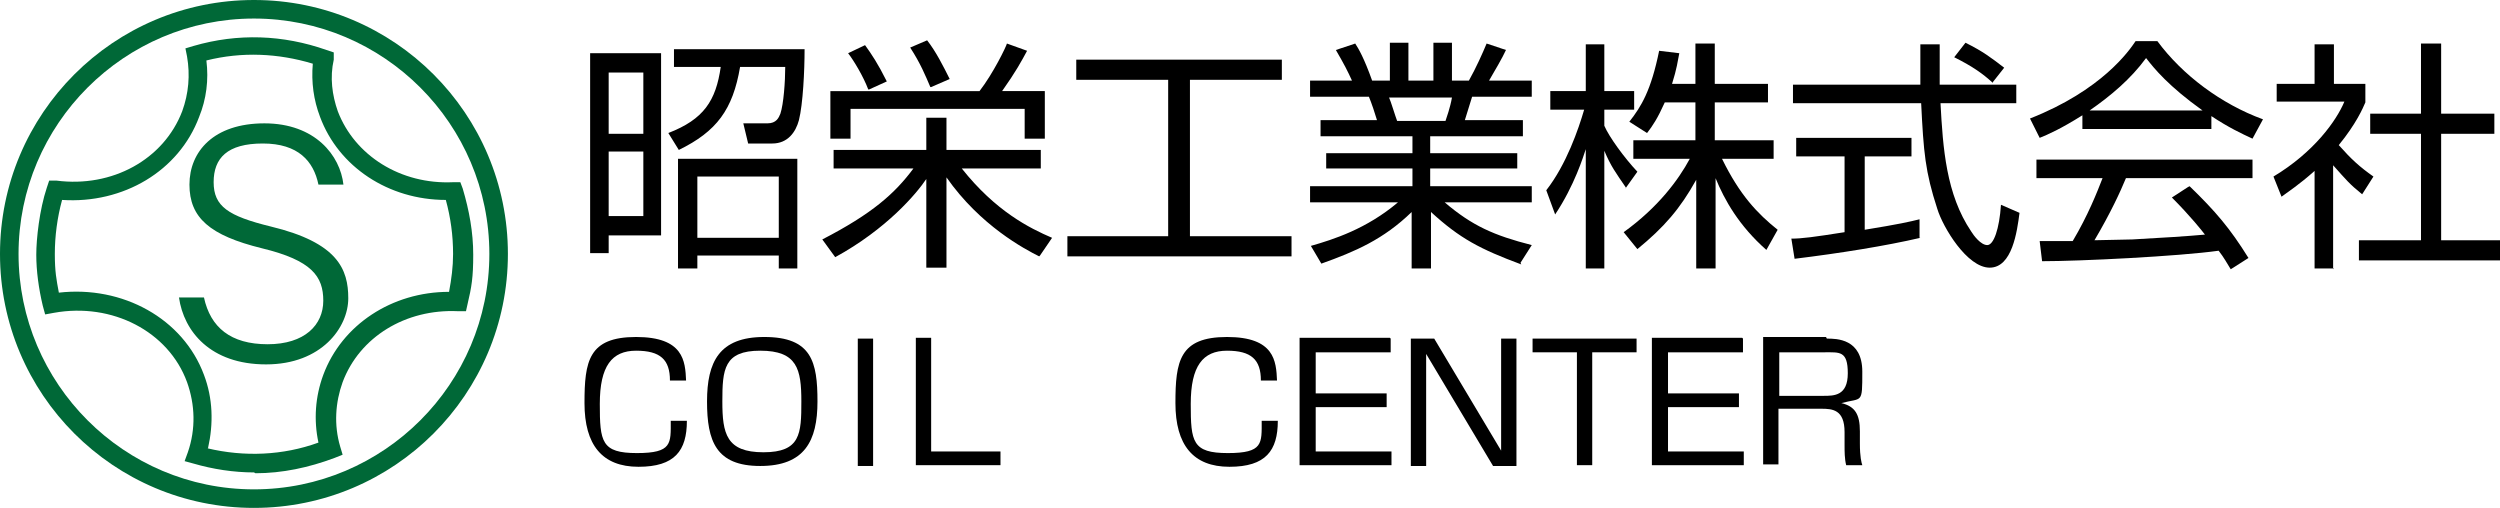
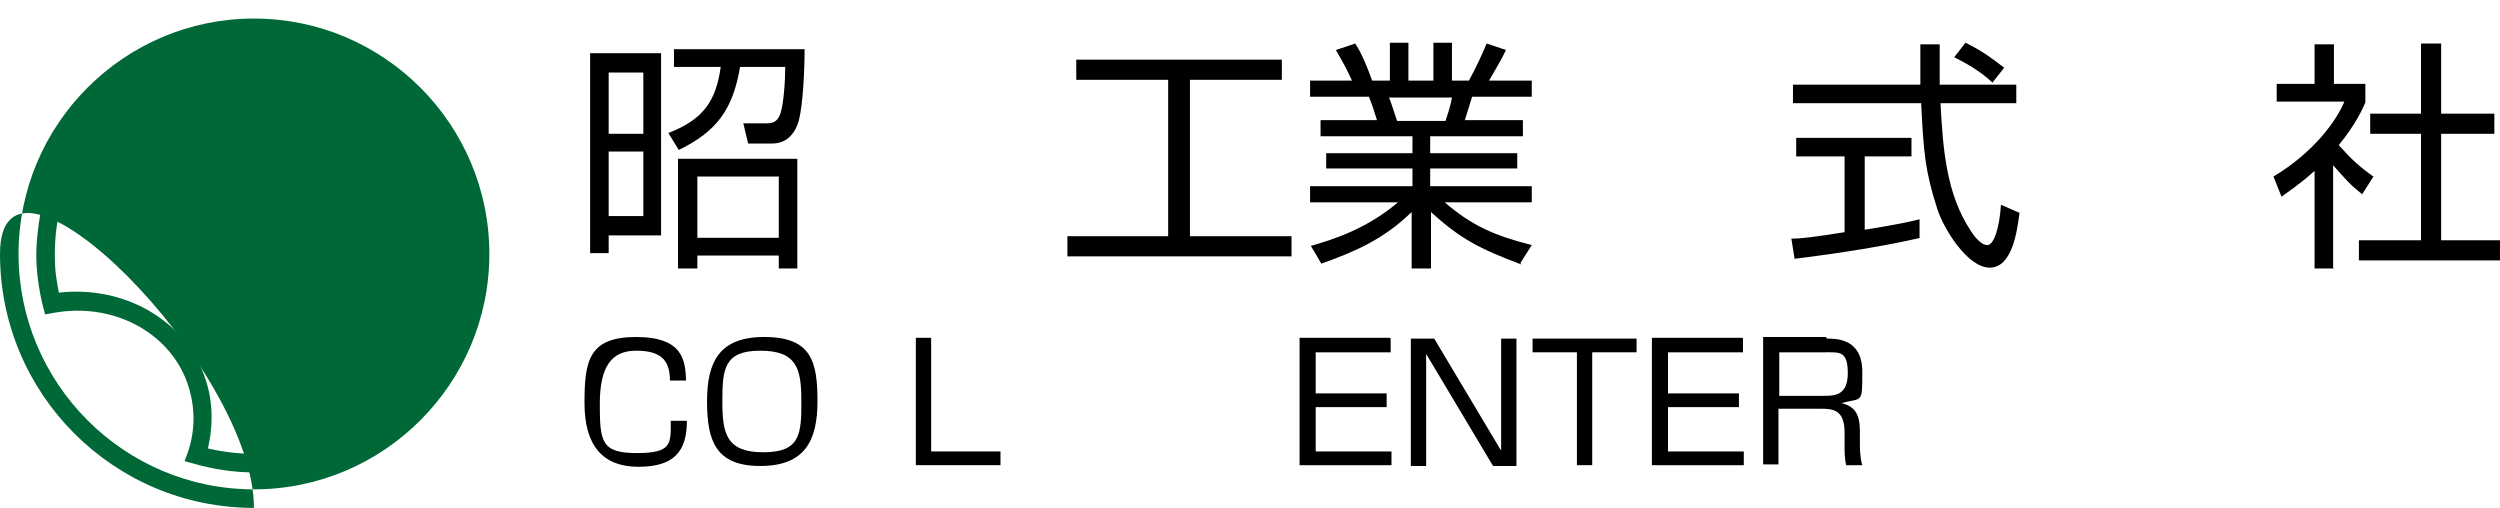
<svg xmlns="http://www.w3.org/2000/svg" version="1.1" viewBox="0 0 310.1 63">
  <defs>
    <style>
      .cls-1 {
        isolation: isolate;
      }

      .cls-2 {
        fill: #006837;
      }
    </style>
  </defs>
  <g>
    <g id="_レイヤー_1" data-name="レイヤー_1">
      <g>
-         <path class="cls-2" d="M31.5,63C14.1,63,0,48.9,0,31.5S14.1,0,31.5,0s31.5,14.1,31.5,31.5-14.1,31.5-31.5,31.5ZM31.5,2.3C15.4,2.3,2.3,15.4,2.3,31.5s13.1,29.2,29.2,29.2,29.2-13.1,29.2-29.2S47.6,2.3,31.5,2.3Z" />
+         <path class="cls-2" d="M31.5,63C14.1,63,0,48.9,0,31.5s31.5,14.1,31.5,31.5-14.1,31.5-31.5,31.5ZM31.5,2.3C15.4,2.3,2.3,15.4,2.3,31.5s13.1,29.2,29.2,29.2,29.2-13.1,29.2-29.2S47.6,2.3,31.5,2.3Z" />
        <path class="cls-2" d="M25.3,36.9c.8,3.7,3.3,5.8,7.9,5.8s6.9-2.4,6.9-5.4-1.4-5-7.6-6.5c-6.5-1.6-9-3.8-9-7.9s3-7.6,9.3-7.6,9.4,4,9.8,7.6h-3.1c-.6-2.9-2.5-5.1-6.9-5.1s-6.1,1.8-6.1,4.8,1.8,4.2,7.1,5.5c8.3,2,9.6,5.3,9.6,8.9s-3.3,8.2-10.2,8.2-10.2-4.1-10.8-8.3h3.1Z" />
        <path class="cls-2" d="M31.5,58.6c-2.5,0-5.1-.4-7.5-1.1l-1.1-.3.4-1.1c1-2.9.9-5.9-.1-8.7-2.3-6.3-9.3-9.9-16.5-8.6l-1.1.2-.3-1.1c-.5-2.1-.8-4.3-.8-6.3s.4-5.6,1.3-8.3l.3-.9h.9c6.9.9,13.3-2.6,15.6-8.6.8-2.2,1-4.5.6-6.8l-.2-1,1-.3c5.5-1.6,11.1-1.4,16.5.5l.9.3v.9c-.5,2.2-.2,4.4.5,6.4,2.1,5.5,7.8,9.1,14.3,8.8h.9s.3.8.3.8c.8,2.7,1.3,5.4,1.3,8.2s-.2,4-.7,6.1l-.2.9h-1c-6.5-.3-12.2,3.2-14.3,8.8-.9,2.5-1.1,5.3-.3,8l.3,1-1,.4c-3.2,1.2-6.5,1.9-9.8,1.9ZM25.7,55.6c4.6,1.1,9.4.9,13.8-.7-.6-2.8-.4-5.7.6-8.4h0c2.3-6.2,8.5-10.3,15.6-10.3.3-1.6.5-3.1.5-4.7,0-2.3-.3-4.5-.9-6.7-7.1,0-13.3-4.1-15.6-10.3-.8-2.1-1.1-4.3-.9-6.6-4.3-1.3-8.8-1.5-13.2-.4.3,2.4,0,4.8-.9,7-2.5,6.7-9.4,10.8-17,10.3-.6,2.2-.9,4.5-.9,6.7s.2,3.2.5,4.8c7.9-.9,15.4,3.2,18,10.2,1.1,2.9,1.2,6,.5,9.1Z" />
      </g>
      <g id="_昭栄工業株式会社" data-name="昭栄工業株式会社" class="cls-1">
        <g class="cls-1">
          <path d="M82,6.6v22.6h-6.5v2.2h-2.3V6.6h8.9ZM79.8,9h-4.3v7.6h4.3v-7.6ZM79.8,18.8h-4.3v8h4.3v-8ZM83.5,6.1h16.3c0,2.7-.2,6.8-.7,8.8-.4,1.5-1.4,2.9-3.3,2.9h-3l-.6-2.5h3c1.1,0,1.4-.7,1.6-1.2.4-1.2.6-4,.6-5.8h-5.6c-.9,5.3-2.9,8-7.6,10.3l-1.3-2.1c4.4-1.7,5.9-4,6.5-8.2h-5.8v-2.2ZM99,33.3h-2.4v-1.6h-10.1v1.6h-2.4v-13.6h14.8v13.6ZM96.6,21.9h-10.1v7.6h10.1v-7.6Z" />
-           <path d="M128.9,31.8c-1.8-.9-7.3-3.8-11.5-9.8v11.2h-2.5v-11c-1.2,1.8-4.9,6.2-11.3,9.7l-1.6-2.2c6.2-3.2,9-5.7,11.3-8.8h-9.9v-2.3h11.5v-4h2.5v4h11.7v2.3h-9.8c4.2,5.3,8.4,7.4,11.2,8.6l-1.5,2.2ZM129.6,11.3v5.9h-2.5v-3.7h-21.6v3.7h-2.5v-5.9h18.5c1.7-2.2,3.3-5.5,3.4-5.9l2.5.9c-.7,1.3-1.4,2.6-3.1,5h5.2ZM107.7,11.1c-.6-1.6-1.8-3.6-2.5-4.5l2.1-1c.8,1.1,1.6,2.3,2.7,4.5l-2.2,1ZM115.4,10.8c-.6-1.4-1.2-2.9-2.5-4.9l2.1-.9c1.1,1.4,2,3.2,2.8,4.8l-2.3,1Z" />
          <path d="M159,7.4v2.5h-11.4v19.4h12.6v2.5h-27.8v-2.5h12.5V9.9h-11.4v-2.5h25.5Z" />
          <path d="M188.7,32.8c-5.1-1.9-7.6-3.2-11.2-6.5v7h-2.4v-7c-3.5,3.4-7,4.9-11.2,6.4l-1.3-2.2c2.8-.8,6.9-2.1,10.8-5.4h-10.9v-2h12.7v-2.2h-10.7v-1.9h10.7v-2.1h-11.4v-2h7c-.2-.7-.7-2.2-1-2.9h-7.3v-2h5.2c-.6-1.3-.9-1.9-2-3.8l2.4-.8c.4.6,1.1,1.8,2.1,4.6h2.2v-4.7h2.3v4.7h3.1v-4.7h2.3v4.7h2.1c.9-1.6,1.7-3.4,2.2-4.6l2.4.8c-.4.9-1.4,2.6-2.1,3.8h5.3v2h-7.4c-.4,1.3-.6,1.9-.9,2.9h7.2v2h-11.5v2.1h10.8v1.9h-10.8v2.2h12.6v2h-10.8c3.4,2.9,6.1,4.1,10.8,5.3l-1.4,2.2ZM179.3,15c.1-.3.6-1.7.8-2.9h-7.8c.2.4.8,2.4,1,2.9h6Z" />
-           <path d="M201.7,23.3c-1.3-1.9-1.9-2.7-2.7-4.6v14.6h-2.3v-14.8c-.3.9-1.4,4.5-3.8,8.1l-1.1-3c2.5-3.2,4-7.6,4.7-10h-4.2v-2.3h4.4v-5.8h2.3v5.8h3.7v2.3h-3.7v2c.6,1.4,2.5,4,4.1,5.7l-1.5,2.1ZM212.8,33.3h-2.4v-11c-2,3.6-4,5.9-7.3,8.6l-1.7-2.1c4.3-3.1,6.8-6.5,8.2-9.1h-7v-2.3h7.7v-4.7h-3.8c-.9,2-1.5,2.9-2.2,3.8l-2.2-1.4c1.5-1.9,2.7-3.9,3.7-8.8l2.5.3c-.2,1-.3,1.9-.9,3.8h2.9v-5h2.4v5h6.6v2.3h-6.6v4.7h7.3v2.3h-6.4c2.2,4.5,4.4,6.8,6.9,8.8l-1.4,2.5c-3.4-3-5.2-6.2-6.3-8.9v11.2Z" />
          <path d="M238.2,29.5c-4.3,1-9.9,1.9-15.6,2.6l-.4-2.5c1.3,0,2.8-.2,6.6-.8v-9.4h-6v-2.3h14.3v2.3h-5.8v9.1c4.3-.7,5.6-1,6.8-1.3v2.3ZM240.6,5.5c0,1,0,2.2,0,5h9.5v2.3h-9.4c.3,5.6.7,11.3,3.8,15.9.3.5,1.2,1.7,2,1.7s1.5-2,1.7-5l2.3,1c-.3,2.3-.9,6.8-3.7,6.8s-5.8-5-6.5-7.3c-1.5-4.6-1.7-7-2-13.1h-15.9v-2.3h15.8c0-1.4,0-3.2,0-5h2.6ZM247.1,10.2c-1.1-1-2.3-1.9-4.7-3.1l1.4-1.8c2.2,1.1,3.1,1.8,4.8,3.1l-1.5,1.9Z" />
-           <path d="M274.2,16h-15.9v-1.7c-2.7,1.7-4.3,2.4-5.3,2.8l-1.2-2.4c8.9-3.5,12.3-8.4,13.1-9.6h2.7c3.1,4.2,7.9,7.8,13.1,9.7l-1.3,2.4c-1.3-.6-3-1.4-5.1-2.8v1.6ZM271.6,23.1c3.2,3.1,5,5.2,7.3,8.9l-2.2,1.4c-.5-.8-.8-1.4-1.5-2.3-5,.7-17.2,1.3-21.9,1.3l-.3-2.5h4.1c1.9-3.2,3-6,3.7-7.8h-8.2v-2.3h26.8v2.3h-15.7c-.7,1.7-1.9,4.3-3.9,7.7.8,0,4.1-.1,4.7-.1,3.7-.2,6.8-.4,9-.6-.3-.4-1.8-2.3-4.1-4.6l2-1.3ZM273.2,13.7c-4.2-3-6-5.2-7-6.5-1.9,2.6-4.4,4.7-7,6.5h14Z" />
          <path d="M289.5,33.3h-2.4v-12.1c-1.9,1.7-3.3,2.6-4.1,3.2l-1-2.5c5-3,7.8-6.9,8.8-9.3h-8.4v-2.2h4.7v-4.9h2.4v4.9h3.9v2.3c-.3.7-1.1,2.6-3.3,5.3,1.6,1.8,2.6,2.7,4.3,3.9l-1.4,2.2c-1.6-1.3-1.9-1.7-3.6-3.6v12.9ZM302.8,5.4v8.7h6.6v2.5h-6.6v13.2h7.3v2.5h-17.5v-2.5h7.7v-13.2h-6.3v-2.5h6.3V5.4h2.5Z" />
        </g>
      </g>
      <g id="COIL_CENTER" class="cls-1">
        <g class="cls-1">
          <path d="M83.1,47.2c0-2.6-1.2-3.7-4.2-3.7s-4.5,1.9-4.5,6.6.2,6.1,4.6,6.1,4.2-1.2,4.2-4h2c0,3.7-1.5,5.7-6,5.7s-6.7-2.7-6.7-7.9.5-8.2,6.4-8.2,6.1,3,6.2,5.4h-1.9Z" />
        </g>
        <g class="cls-1">
          <path d="M94.8,41.8c5.9,0,6.6,3.1,6.6,8s-1.6,8-7.1,8-6.6-3.1-6.6-8,1.5-8,7.1-8ZM94.3,43.5c-4.5,0-4.7,2.3-4.7,6.3s.5,6.3,5.1,6.3,4.7-2.3,4.7-6.3-.5-6.3-5.1-6.3Z" />
-           <path d="M108.3,42v15.8h-1.9v-15.8h1.9Z" />
        </g>
        <g class="cls-1">
          <path d="M115.5,42v14h8.6v1.7h-10.5v-15.8h1.9Z" />
-           <path d="M156.4,47.2c0-2.6-1.2-3.7-4.2-3.7s-4.5,1.9-4.5,6.6.2,6.1,4.6,6.1,4.2-1.2,4.2-4h2c0,3.7-1.5,5.7-6,5.7s-6.7-2.7-6.7-7.9.5-8.2,6.4-8.2,6.1,3,6.2,5.4h-1.9Z" />
          <path d="M172.5,42v1.7h-9.3v5.1h8.8v1.7h-8.8v5.5h9.4v1.7h-11.4v-15.8h11.2Z" />
          <path d="M177.9,42l8.3,13.9v-13.9h1.9v15.8h-2.9l-8.3-13.9v13.9h-1.9v-15.8h2.9Z" />
          <path d="M197.5,43.7v14h-1.9v-14h-5.5v-1.7h12.9v1.7h-5.5Z" />
          <path d="M216.2,42v1.7h-9.3v5.1h8.8v1.7h-8.8v5.5h9.4v1.7h-11.4v-15.8h11.2Z" />
          <path d="M226.6,42c1.2,0,4.4,0,4.4,4.1s0,3.2-2.6,3.9c1.7.4,2.3,1.4,2.3,3.5v1.5c0,1.7.2,2.4.3,2.7h-2c-.2-.8-.2-1.7-.2-2.5v-1.6c0-2.8-1.5-2.9-2.9-2.9h-5.3v6.9h-1.9v-15.8h7.8ZM220.7,43.7v5.4h5.5c1.3,0,3,0,3-2.8s-1-2.6-2.9-2.6h-5.6Z" />
        </g>
      </g>
    </g>
  </g>
</svg>